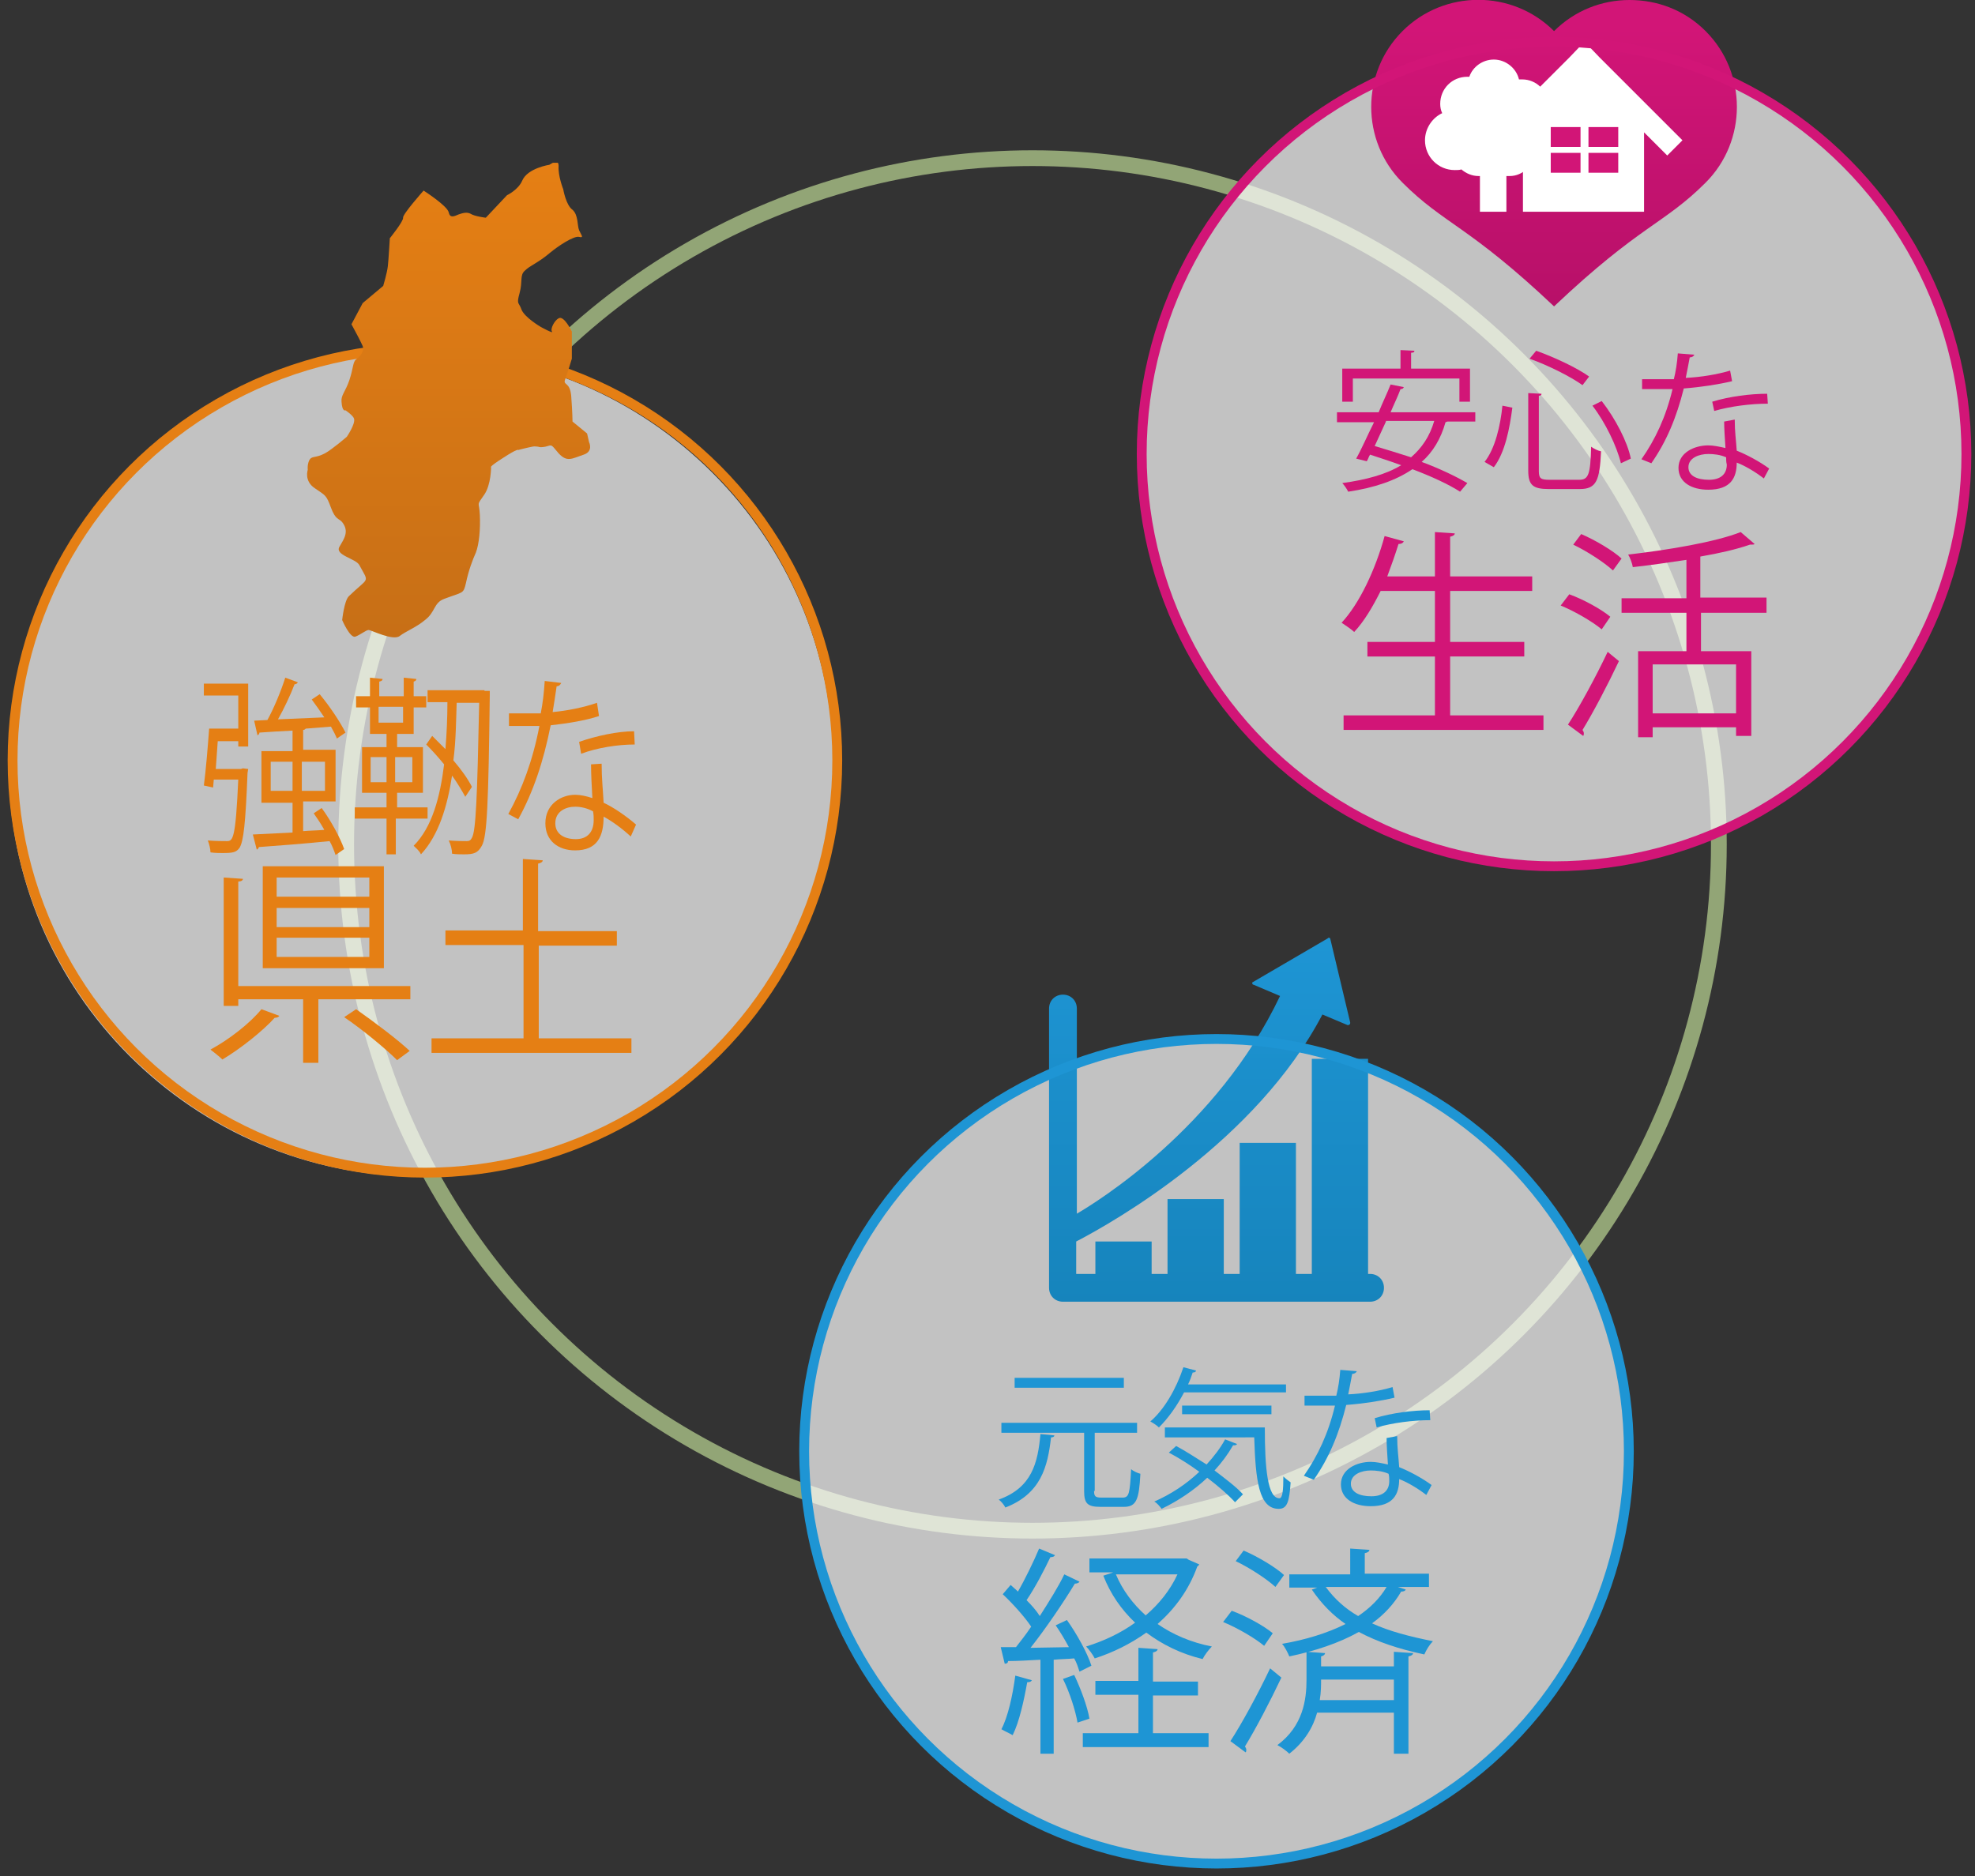
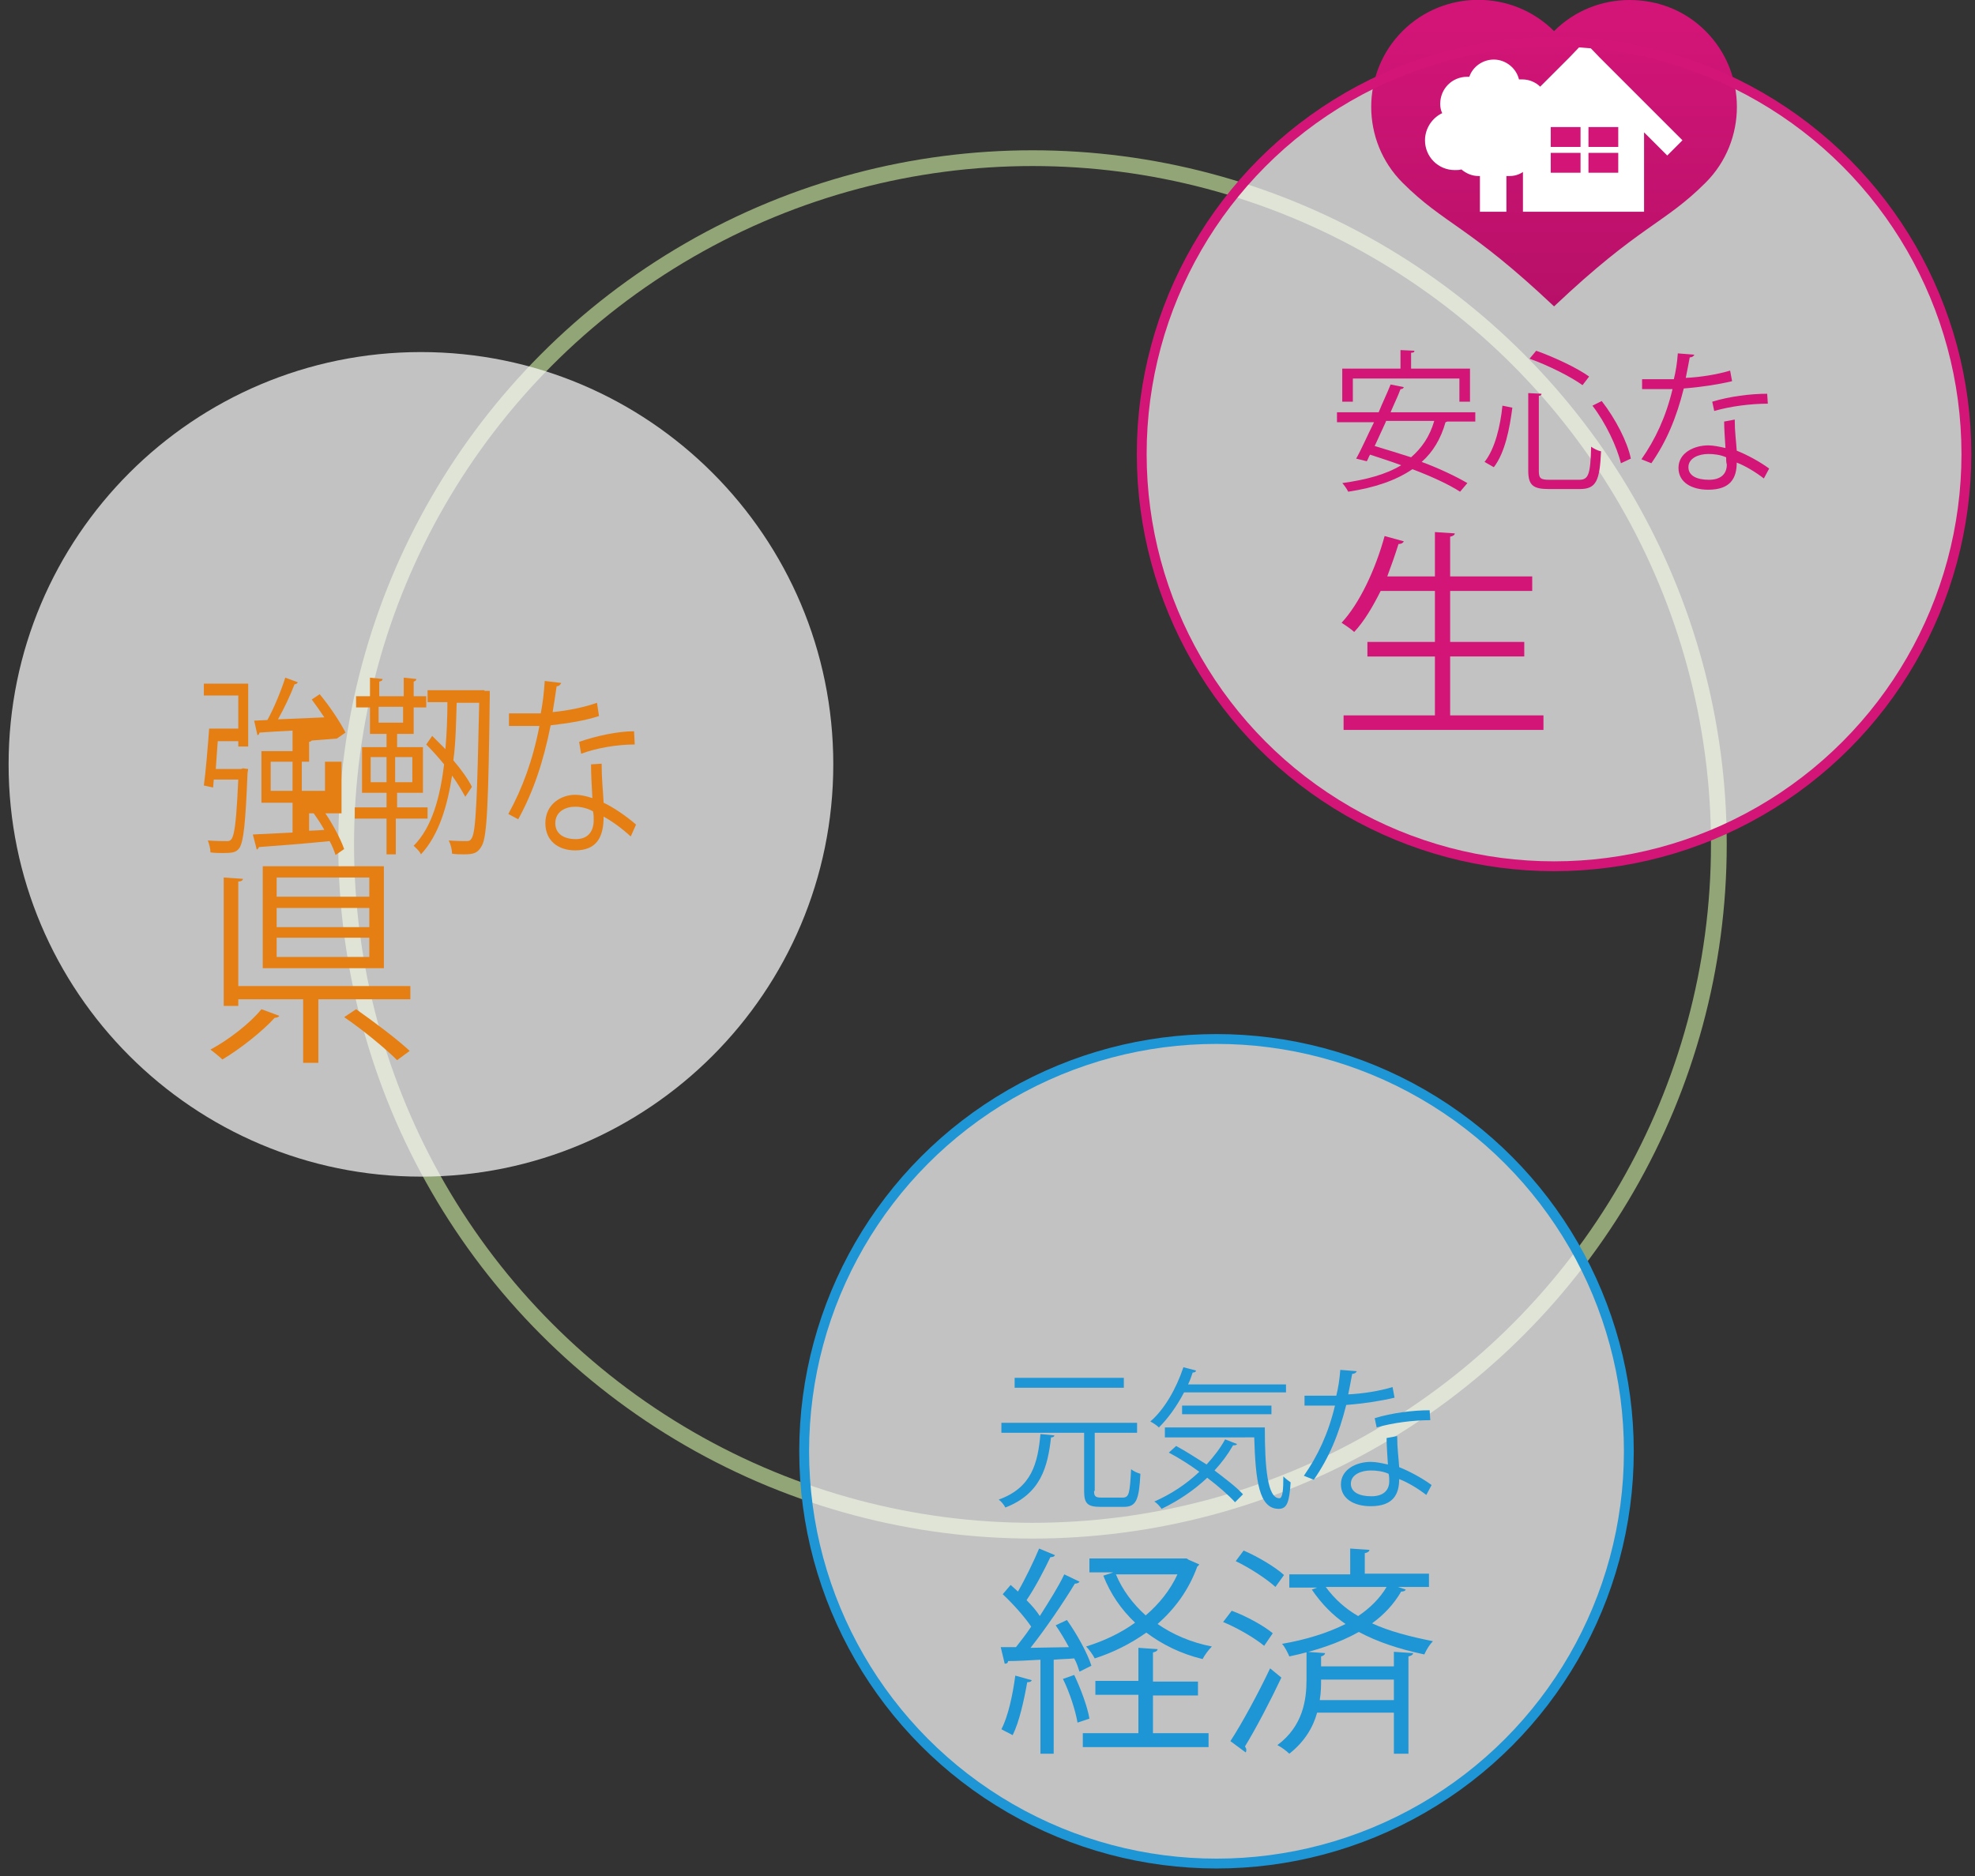
<svg xmlns="http://www.w3.org/2000/svg" xmlns:xlink="http://www.w3.org/1999/xlink" version="1.1" id="レイヤー_1" x="0px" y="0px" width="298.4px" height="283.5px" viewBox="0 0 298.4 283.5" style="enable-background:new 0 0 298.4 283.5;" xml:space="preserve">
  <rect x="0" y="0" width="298.4" height="283.5" fill="#333333" stroke="none" />
  <style type="text/css">
	.st0{opacity:0.7;}
	.st1{clip-path:url(#SVGID_2_);fill:none;stroke:#BBD593;stroke-width:2.381;}
	.st2{clip-path:url(#SVGID_4_);fill:#FFFFFF;}
	.st3{fill:#1E95D4;}
	.st4{clip-path:url(#SVGID_6_);fill:url(#SVGID_7_);}
	.st5{fill:none;stroke:#1E95D4;stroke-width:1.488;}
	.st6{clip-path:url(#SVGID_9_);fill:#FFFFFF;}
	.st7{fill:#D21577;}
	.st8{clip-path:url(#SVGID_11_);fill:url(#SVGID_12_);}
	.st9{fill:#FFFFFF;}
	.st10{fill:none;stroke:#D21577;stroke-width:1.488;}
	.st11{clip-path:url(#SVGID_14_);fill:#FFFFFF;}
	.st12{fill:#E57F14;}
	.st13{fill:none;stroke:#E57F14;stroke-width:1.488;}
	.st14{clip-path:url(#SVGID_16_);fill:url(#SVGID_17_);}
</style>
  <g>
    <g>
      <g class="st0">
        <g>
          <defs>
            <rect id="SVGID_1_" x="49.5" y="21.2" width="212.9" height="212.9" />
          </defs>
          <clipPath id="SVGID_2_">
            <use xlink:href="#SVGID_1_" style="overflow:visible;" />
          </clipPath>
          <circle class="st1" cx="156" cy="127.6" r="103.7" />
        </g>
      </g>
    </g>
    <g class="st0">
      <g>
        <defs>
          <rect id="SVGID_3_" x="120.2" y="156.3" width="127.2" height="127.2" />
        </defs>
        <clipPath id="SVGID_4_">
          <use xlink:href="#SVGID_3_" style="overflow:visible;" />
        </clipPath>
        <path class="st2" d="M183.8,282.2c34.4,0,62.3-27.9,62.3-62.3c0-34.4-27.9-62.3-62.3-62.3s-62.3,27.9-62.3,62.3     C121.5,254.3,149.4,282.2,183.8,282.2" />
      </g>
    </g>
    <g>
      <path class="st3" d="M159.3,216.9c0,0.2-0.2,0.3-0.5,0.3c-0.5,4.4-1.5,8.5-6.9,10.6c-0.2-0.4-0.6-0.9-1-1.2c5-1.8,5.9-5.5,6.3-9.9    L159.3,216.9z M165.3,225.3c0,0.8,0.2,1,1.1,1h3.2c1,0,1.1-0.6,1.3-4.3c0.3,0.3,1,0.6,1.4,0.7c-0.2,3.9-0.6,5-2.5,5h-3.5    c-2,0-2.5-0.5-2.5-2.4v-8.8h-12.5v-1.5h20.5v1.5h-6.3l-0.1,0V225.3z M169.8,208.2v1.5h-16.5v-1.5H169.8z" />
      <path class="st3" d="M194.3,210.4h-15.4c-1.1,2.1-2.4,3.9-3.8,5.3c-0.3-0.3-0.9-0.7-1.3-0.9c2.1-1.8,3.9-4.9,5-8.2l1.9,0.5    c0,0.2-0.2,0.3-0.5,0.3c-0.2,0.6-0.4,1.2-0.7,1.8h14.8V210.4z M177.7,218.5c1.5,0.8,3,1.8,4.6,2.8c1.1-1.2,2.1-2.5,2.8-3.8    l1.8,0.7c-0.1,0.2-0.3,0.2-0.6,0.2c-0.8,1.4-1.7,2.6-2.8,3.8c1.7,1.3,3.3,2.5,4.3,3.6l-1.2,1.2c-1-1.1-2.5-2.4-4.2-3.7    c-2,1.9-4.4,3.5-6.9,4.7c-0.2-0.3-0.7-0.9-1.1-1.1c2.5-1.1,4.8-2.6,6.8-4.5c-1.5-1.1-3.1-2.1-4.6-2.9L177.7,218.5z M176,215.7    h15.1c0,6.1,0.4,10.7,2.2,10.7c0.5,0,0.6-1.3,0.6-3.3c0.3,0.3,0.8,0.7,1.1,0.9c-0.2,2.9-0.5,4-1.8,4c-3,0-3.5-4.3-3.7-10.8H176    V215.7z M192.1,213.7h-13.5v-1.3h13.5V213.7z" />
      <path class="st3" d="M205,207.2c-0.1,0.2-0.3,0.4-0.7,0.4c-0.2,1-0.4,2.2-0.6,3.1c2.2-0.1,4.7-0.5,6.7-1.1l0.3,1.6    c-2.1,0.5-4.7,0.9-7.3,1.1c-1.1,4.4-2.6,8-4.9,11.3l-1.5-0.6c2.1-3,3.7-6.4,4.7-10.6h-4.6v-1.5h2.7c0.7,0,1.4,0,2.1,0    c0.3-1.2,0.5-2.5,0.6-3.9L205,207.2z M211.1,217c0,1.9,0.2,3.1,0.3,4.7c1.5,0.6,3.4,1.6,4.9,2.7l-0.8,1.5c-1.3-1-2.8-1.9-4.1-2.4    c0,2.3-0.9,4.1-4.3,4.1c-2.5,0-4.5-1.1-4.5-3.3c0-2.3,2.4-3.4,4.5-3.4c0.8,0,1.7,0.2,2.6,0.4c-0.1-1.5-0.2-3-0.2-4L211.1,217z     M209.8,222.7c-0.9-0.4-1.9-0.5-2.7-0.5c-1.4,0-3,0.6-3,2c0,1.3,1.3,1.9,3.1,1.9c1.7,0,2.7-0.8,2.7-2.3    C209.9,223.4,209.9,223.1,209.8,222.7z M216.1,214.6c-2.6,0-5.7,0.4-8.1,1.1l-0.3-1.4c2.6-0.8,5.8-1.2,8.3-1.2L216.1,214.6z" />
    </g>
    <g>
      <path class="st3" d="M161.2,244.8c1.5,2.1,3.1,5,3.7,6.9l-1.8,0.9c-0.2-0.6-0.4-1.3-0.8-2c-1,0.1-2.1,0.1-3.1,0.2V265h-2v-14.2    c-1.9,0.1-3.5,0.2-4.9,0.2c0,0.3-0.2,0.4-0.5,0.4l-0.6-2.5h2.3c0.7-0.9,1.5-1.9,2.3-3.1c-1-1.5-2.8-3.5-4.3-4.9l1.2-1.4    c0.3,0.3,0.7,0.6,1.1,1c1.1-1.9,2.4-4.6,3.2-6.5l2.4,1c-0.1,0.2-0.3,0.3-0.7,0.3c-0.9,1.9-2.3,4.6-3.6,6.5c0.8,0.8,1.5,1.6,2,2.4    c1.4-2.2,2.8-4.4,3.7-6.3l2.3,1.1c-0.1,0.2-0.4,0.3-0.7,0.3c-1.7,2.8-4.4,6.8-6.7,9.7l5.8-0.1c-0.6-1.1-1.3-2.3-2-3.3L161.2,244.8    z M155.9,253.9c-0.1,0.2-0.3,0.3-0.7,0.3c-0.5,2.8-1.2,6-2.2,8c-0.5-0.3-1.2-0.6-1.7-0.9c1-1.9,1.7-5.1,2.1-8.1L155.9,253.9z     M162.8,260.3c-0.3-1.8-1.2-4.6-2.2-6.6l1.7-0.6c1,2.1,2,4.8,2.3,6.6L162.8,260.3z M174.2,256.1v5.8h8.4v2.1h-19v-2.1h8.4v-5.8    h-6.5V254h6.5v-5l2.9,0.2c0,0.2-0.2,0.4-0.7,0.5v4.4h6.8v2.1H174.2z M179.6,235.7l1.6,0.7c-0.1,0.1-0.2,0.3-0.3,0.3    c-1.3,3.6-3.4,6.4-6,8.7c2.3,1.6,5.1,2.8,8.2,3.4c-0.5,0.5-1.1,1.3-1.4,1.9c-3.3-0.8-6.1-2.2-8.5-4c-2.4,1.7-5,3-7.8,3.9    c-0.3-0.6-0.9-1.4-1.3-1.8c2.6-0.8,5.2-2,7.4-3.6c-2.1-2-3.7-4.3-4.8-7.1l1.5-0.5h-3.6v-2.1h14.7L179.6,235.7z M168.6,237.9    c1,2.4,2.6,4.5,4.5,6.2c2-1.7,3.7-3.8,4.8-6.2H168.6z" />
      <path class="st3" d="M186.1,243.4c2.2,0.8,4.9,2.3,6.2,3.4l-1.3,1.9c-1.3-1.1-4-2.7-6.2-3.6L186.1,243.4z M185.9,263.1    c1.7-2.6,4.2-7.2,6-11l1.7,1.4c-1.7,3.6-3.9,7.8-5.5,10.4c0.1,0.2,0.2,0.3,0.2,0.5c0,0.1,0,0.3-0.1,0.4L185.9,263.1z M187.9,234.3    c2.1,0.9,4.8,2.5,6.1,3.7l-1.3,1.8c-1.3-1.2-3.9-2.9-6-3.9L187.9,234.3z M210.6,251.8v-2.2l2.9,0.2c0,0.2-0.2,0.4-0.7,0.5V265    h-2.2v-6.2H199c-0.6,2.2-1.9,4.4-4.2,6.2c-0.4-0.4-1.2-1-1.8-1.3c3.9-2.9,4.4-6.9,4.4-9.9v-4.2l2.8,0.2c0,0.2-0.2,0.4-0.6,0.5v1.5    H210.6z M211.2,239.8l1.2,0.4c-0.1,0.2-0.3,0.3-0.7,0.3c-1.1,1.9-2.6,3.5-4.4,4.8c2.6,1.2,5.7,2,9.2,2.7c-0.5,0.5-1,1.3-1.3,2    c-3.8-0.8-7.1-1.9-9.9-3.4c-3,1.7-6.7,2.9-10.5,3.7c-0.2-0.5-0.7-1.5-1.1-1.9c3.5-0.6,6.8-1.6,9.6-3c-1.9-1.3-3.6-3-5.1-5.2    l0.8-0.3h-4.2v-2h9.2V234l2.9,0.2c0,0.2-0.2,0.4-0.7,0.5v3.1h9.7v2H211.2z M199.6,253.8c0,0.8,0,1.9-0.2,3.1h11.2v-3.1H199.6z     M200.3,239.8c1.4,1.9,3,3.3,4.9,4.4c1.8-1.2,3.3-2.7,4.3-4.4H200.3z" />
    </g>
    <g>
      <defs>
        <path id="SVGID_5_" d="M200.6,141.8l-11.3,6.6c-0.1,0-0.1,0.1-0.1,0.2c0,0.1,0.1,0.2,0.2,0.2l4,1.7c-9.5,20-27.8,31.2-30.7,32.9     v-31c0-1.2-0.9-2.1-2.1-2.1c-1.2,0-2.1,0.9-2.1,2.1v42.2c0,1.2,0.9,2.1,2.1,2.1H207c1.2,0,2.1-0.9,2.1-2.1c0-1.2-0.9-2.1-2.1-2.1     h-0.3v-32.5h-8.5v32.5h-2.4v-19.8h-8.5v19.8h-2.4v-11.3h-8.5v11.3H174v-4.9h-8.5v4.9h-2.9v-4.9c5.8-3,27.2-15.2,37.2-34.3     l3.8,1.6c0,0,0.1,0,0.1,0c0,0,0,0,0,0c0.1,0,0.3-0.1,0.3-0.3c0-0.1,0-0.1,0-0.1l-3-12.6c0-0.1-0.1-0.2-0.2-0.2c0,0-0.1,0-0.1,0     C200.7,141.7,200.7,141.7,200.6,141.8" />
      </defs>
      <clipPath id="SVGID_6_">
        <use xlink:href="#SVGID_5_" style="overflow:visible;" />
      </clipPath>
      <linearGradient id="SVGID_7_" gradientUnits="userSpaceOnUse" x1="-168.83" y1="478.253" x2="-167.557" y2="478.253" gradientTransform="matrix(0 43.12 43.12 0 -20438.455 7421.94)">
        <stop offset="0" style="stop-color:#1E95D4" />
        <stop offset="1" style="stop-color:#1684BC" />
      </linearGradient>
-       <rect x="158.5" y="141.7" class="st4" width="50.7" height="55.1" />
    </g>
    <circle class="st5" cx="183.8" cy="219.3" r="62.3" />
    <g class="st0">
      <g>
        <defs>
          <rect id="SVGID_8_" x="171.2" y="5.6" width="127.2" height="127.2" />
        </defs>
        <clipPath id="SVGID_9_">
          <use xlink:href="#SVGID_8_" style="overflow:visible;" />
        </clipPath>
        <path class="st6" d="M234.8,131.5c34.4,0,62.3-27.9,62.3-62.3c0-34.4-27.9-62.3-62.3-62.3s-62.3,27.9-62.3,62.3     C172.5,103.6,200.4,131.5,234.8,131.5" />
      </g>
    </g>
    <g>
      <path class="st7" d="M222.9,63.7h-4.2c-0.1,0-0.2,0.1-0.3,0.1c-0.7,2.5-1.9,4.5-3.6,6c2.7,1,5.2,2.2,6.9,3.2l-1.1,1.3    c-1.7-1.1-4.3-2.3-7.2-3.4c-2.5,1.7-5.7,2.8-9.7,3.4c-0.2-0.4-0.6-1-0.9-1.3c3.6-0.5,6.6-1.3,8.9-2.7c-1.6-0.6-3.2-1.1-4.7-1.6    c-0.2,0.3-0.3,0.7-0.5,1l-1.6-0.4c0.8-1.4,1.7-3.5,2.7-5.5h-5.6v-1.5h6.3c0.6-1.5,1.3-2.9,1.8-4.2l2,0.4c-0.1,0.2-0.2,0.3-0.5,0.3    c-0.4,1.1-1,2.3-1.5,3.5h12.8V63.7z M204.4,57.2v3.5h-1.6v-5h8.8v-2.8l2.1,0.1c0,0.2-0.1,0.3-0.5,0.3v2.4h8.9v5h-1.6v-3.5H204.4z     M209.4,63.7c-0.6,1.3-1.2,2.6-1.7,3.7c1.7,0.5,3.6,1.1,5.5,1.7c1.6-1.4,2.8-3.1,3.5-5.5H209.4z" />
      <path class="st7" d="M224.3,69.8c1.6-2,2.4-5.5,2.7-8.5l1.5,0.3c-0.4,3.1-1.1,6.8-2.8,9L224.3,69.8z M230.9,59.4l2,0.1    c0,0.2-0.1,0.3-0.4,0.3v11.4c0,1.1,0.3,1.3,1.6,1.3h4.5c1.4,0,1.7-0.8,1.8-5c0.4,0.3,1,0.6,1.5,0.7c-0.2,4.4-0.7,5.7-3.2,5.7H234    c-2.4,0-3.1-0.6-3.1-2.8V59.4z M239.1,58.2c-1.8-1.3-5.2-3-8-4l1-1.2c2.8,1,6.2,2.6,8,3.9L239.1,58.2z M244.9,70    c-0.6-2.5-2.3-6.1-4.3-8.7l1.4-0.7c2.1,2.7,3.9,6.2,4.4,8.7L244.9,70z" />
      <path class="st7" d="M256,53.6c-0.1,0.2-0.3,0.4-0.7,0.4c-0.2,1-0.4,2.2-0.6,3.1c2.2-0.1,4.7-0.5,6.7-1.1l0.3,1.6    c-2.1,0.5-4.7,0.9-7.3,1.1c-1.1,4.4-2.6,8-4.9,11.3l-1.5-0.6c2.1-3,3.7-6.4,4.7-10.6h-4.6v-1.5h2.7c0.7,0,1.4,0,2.1,0    c0.3-1.2,0.5-2.5,0.6-3.9L256,53.6z M262.1,63.4c0,1.9,0.2,3.1,0.3,4.7c1.5,0.6,3.4,1.6,4.9,2.7l-0.8,1.5c-1.3-1-2.8-1.9-4.1-2.4    c0,2.3-0.9,4.1-4.3,4.1c-2.5,0-4.5-1.1-4.5-3.3c0-2.3,2.4-3.4,4.5-3.4c0.8,0,1.7,0.2,2.6,0.4c-0.1-1.5-0.2-3-0.2-4L262.1,63.4z     M260.8,69.1c-0.9-0.4-1.9-0.5-2.7-0.5c-1.4,0-3,0.6-3,2c0,1.3,1.3,1.9,3.1,1.9c1.7,0,2.7-0.8,2.7-2.3    C260.8,69.8,260.8,69.5,260.8,69.1z M267.1,61c-2.6,0-5.7,0.4-8.1,1.1l-0.3-1.4c2.6-0.8,5.8-1.2,8.3-1.2L267.1,61z" />
    </g>
    <g>
      <path class="st7" d="M219.2,108.1h14v2.2h-30.2v-2.2h13.8v-8.9h-10.2V97h10.2v-7.7h-8.2c-1.2,2.4-2.5,4.6-4,6.2    c-0.4-0.4-1.3-1-1.9-1.4c2.7-2.9,5.1-8,6.5-13.1l2.9,0.8c-0.1,0.2-0.3,0.4-0.8,0.4c-0.5,1.6-1.1,3.3-1.7,4.9h7.2v-6.7l3,0.2    c0,0.2-0.2,0.4-0.7,0.5v6h12.4v2.2h-12.4V97h11.2v2.2h-11.2V108.1z" />
-       <path class="st7" d="M237.1,89.8c2.2,0.8,4.9,2.3,6.2,3.4l-1.3,1.9c-1.3-1.1-4-2.7-6.2-3.6L237.1,89.8z M236.9,109.5    c1.7-2.6,4.2-7.2,6-11l1.7,1.4c-1.7,3.6-3.9,7.8-5.5,10.4c0.1,0.2,0.2,0.3,0.2,0.5c0,0.1,0,0.3-0.1,0.4L236.9,109.5z M238.9,80.7    c2.1,0.9,4.8,2.5,6.1,3.7l-1.3,1.8c-1.3-1.2-3.9-2.9-6-3.9L238.9,80.7z M267,92.6h-10v5.8h7.6v12.8h-2.3v-1.3h-12.6v1.5h-2.2v-13    h7.3v-5.8h-9.8v-2.2h9.8v-5.8c-2.7,0.4-5.4,0.8-8.1,1.1c-0.1-0.6-0.4-1.4-0.7-1.9c6.1-0.7,13.2-1.9,17-3.4l2.1,1.8    c-0.1,0.1-0.2,0.1-0.7,0.1c-2,0.7-4.6,1.3-7.5,1.8v6.2h10V92.6z M262.3,107.8v-7.4h-12.6v7.4H262.3z" />
    </g>
    <g>
      <defs>
        <path id="SVGID_10_" d="M234.8,4.7c-6.3-6.3-16.6-6.3-22.9,0c-6.3,6.3-6.3,16.6,0,22.9c6.3,6.3,10,6.5,22.9,18.7     c13-12.3,16.6-12.4,22.9-18.7c6.3-6.3,6.3-16.6,0-22.9c-3.2-3.2-7.3-4.7-11.5-4.7S237.9,1.6,234.8,4.7" />
      </defs>
      <clipPath id="SVGID_11_">
        <use xlink:href="#SVGID_10_" style="overflow:visible;" />
      </clipPath>
      <linearGradient id="SVGID_12_" gradientUnits="userSpaceOnUse" x1="-170.469" y1="479.87" x2="-169.195" y2="479.87" gradientTransform="matrix(0 32.48 32.48 0 -15351.4 5540.917)">
        <stop offset="0" style="stop-color:#D21577" />
        <stop offset="1" style="stop-color:#B81069" />
      </linearGradient>
      <rect x="205.5" y="-1.6" class="st8" width="58.5" height="48" />
    </g>
    <polygon class="st9" points="254.2,21.2 241.7,8.7 239.4,6.3 237.1,8.7 224.6,21.2 226.9,23.5 230.1,20.3 230.1,32 248.4,32    248.4,20 251.9,23.5  " />
    <path class="st9" d="M233.6,17.5c0.2-0.5,0.3-1,0.3-1.6c0-2.2-1.8-3.9-3.9-3.9c-0.2,0-0.3,0-0.5,0c-0.4-1.7-2-3-3.8-3   c-1.7,0-3.2,1.1-3.7,2.6c-0.1,0-0.2,0-0.3,0c-2.3,0-4.1,1.8-4.1,4.1c0,0.5,0.1,1,0.3,1.4c-1.5,0.7-2.6,2.3-2.6,4.1   c0,2.5,2,4.5,4.5,4.5c0.4,0,0.7,0,1-0.1c0.7,0.6,1.6,1,2.6,1c0.1,0,0.1,0,0.2,0V32h4v-5.4c0.2,0,0.3,0,0.5,0c1,0,1.9-0.4,2.6-1.1   c0.2,0,0.5,0.1,0.8,0.1c2.4,0,4.3-1.9,4.3-4.3C235.8,19.7,234.9,18.3,233.6,17.5" />
    <rect x="234.3" y="19.2" class="st7" width="4.5" height="3" />
    <rect x="234.3" y="23.1" class="st7" width="4.5" height="3" />
    <rect x="240" y="19.2" class="st7" width="4.5" height="3" />
    <rect x="240" y="23.1" class="st7" width="4.5" height="3" />
    <circle class="st10" cx="234.8" cy="68.6" r="62.3" />
    <g class="st0">
      <g>
        <defs>
          <rect id="SVGID_13_" y="51.9" width="127.2" height="127.2" />
        </defs>
        <clipPath id="SVGID_14_">
          <use xlink:href="#SVGID_13_" style="overflow:visible;" />
        </clipPath>
        <path class="st11" d="M63.6,177.8c34.4,0,62.3-27.9,62.3-62.3c0-34.4-27.9-62.3-62.3-62.3S1.3,81.1,1.3,115.5     C1.3,149.9,29.2,177.8,63.6,177.8" />
      </g>
    </g>
    <g>
-       <path class="st12" d="M36.4,116.2l0.3-0.1l0.8,0.1l-0.1,0.6c-0.3,7.6-0.6,10.3-1.2,11.3c-0.5,0.7-1,0.8-2.6,0.8    c-0.5,0-1.1,0-1.8-0.1c0-0.5-0.2-1.3-0.4-1.8c1.2,0.1,2.4,0.1,2.9,0.1c0.9,0,1.3-0.4,1.7-9.3h-3.7l-0.1,1.2l-1.4-0.3    c0.3-2.2,0.6-5.9,0.8-8.6H36v-5h-5.2v-1.8h6.7v9.5H36V112h-3.1l-0.3,4.2H36.4z M45.7,125.6c1.1-0.1,2.2-0.1,3.3-0.2    c-0.5-0.9-1.1-1.8-1.6-2.5l1.2-0.8c1.4,1.9,2.8,4.5,3.4,6.2l-1.3,0.9c-0.2-0.6-0.5-1.4-0.9-2.1c-3.9,0.4-8,0.7-10.7,0.9    c0,0.2-0.2,0.3-0.3,0.4l-0.6-2.3l6-0.3v-4.5h-4.7v-7.8h4.7v-3.1c-1.9,0.1-3.7,0.2-5,0.3c0,0.2-0.2,0.4-0.3,0.4l-0.5-2.2l2-0.1    c1-1.8,2.1-4.5,2.7-6.4l1.9,0.7c-0.1,0.2-0.3,0.3-0.5,0.3c-0.6,1.6-1.6,3.7-2.5,5.3c2.1-0.1,4.6-0.2,7-0.3    c-0.6-0.9-1.3-1.9-1.9-2.7l1.2-0.8c1.5,1.8,3.1,4.2,3.9,5.8l-1.3,0.9c-0.2-0.5-0.5-1.1-0.9-1.8l-3.8,0.3c-0.1,0.1-0.2,0.2-0.4,0.2    v3h4.9v7.8h-4.9V125.6z M40.9,119.5h3.3v-4.4h-3.3V119.5z M49.1,115.1h-3.5v4.4h3.5V115.1z" />
+       <path class="st12" d="M36.4,116.2l0.3-0.1l0.8,0.1l-0.1,0.6c-0.3,7.6-0.6,10.3-1.2,11.3c-0.5,0.7-1,0.8-2.6,0.8    c-0.5,0-1.1,0-1.8-0.1c0-0.5-0.2-1.3-0.4-1.8c1.2,0.1,2.4,0.1,2.9,0.1c0.9,0,1.3-0.4,1.7-9.3h-3.7l-0.1,1.2l-1.4-0.3    c0.3-2.2,0.6-5.9,0.8-8.6H36v-5h-5.2v-1.8h6.7v9.5H36V112h-3.1l-0.3,4.2H36.4z M45.7,125.6c1.1-0.1,2.2-0.1,3.3-0.2    c-0.5-0.9-1.1-1.8-1.6-2.5l1.2-0.8c1.4,1.9,2.8,4.5,3.4,6.2l-1.3,0.9c-0.2-0.6-0.5-1.4-0.9-2.1c-3.9,0.4-8,0.7-10.7,0.9    c0,0.2-0.2,0.3-0.3,0.4l-0.6-2.3l6-0.3v-4.5h-4.7v-7.8h4.7v-3.1c-1.9,0.1-3.7,0.2-5,0.3c0,0.2-0.2,0.4-0.3,0.4l-0.5-2.2l2-0.1    c1-1.8,2.1-4.5,2.7-6.4l1.9,0.7c-0.1,0.2-0.3,0.3-0.5,0.3c-0.6,1.6-1.6,3.7-2.5,5.3c2.1-0.1,4.6-0.2,7-0.3    c-0.6-0.9-1.3-1.9-1.9-2.7l1.2-0.8c1.5,1.8,3.1,4.2,3.9,5.8l-1.3,0.9l-3.8,0.3c-0.1,0.1-0.2,0.2-0.4,0.2    v3h4.9v7.8h-4.9V125.6z M40.9,119.5h3.3v-4.4h-3.3V119.5z M49.1,115.1h-3.5v4.4h3.5V115.1z" />
      <path class="st12" d="M64.4,123.7h-4.6v5.4h-1.4v-5.4h-4.8V122h4.8v-2.2h-3.7v-6.9h3.7v-2h-2.5v-4h-2.1v-1.7h2.1v-2.8l1.9,0.2    c0,0.2-0.1,0.3-0.5,0.4v2.2h3.7v-2.8l1.9,0.2c0,0.2-0.1,0.3-0.4,0.4v2.2h1.9v1.7h-1.9v4h-2.5v2h3.9v6.9h-3.9v2.2h4.6V123.7z     M56,114.4v3.8h2.4v-3.8H56z M57.2,106.8v2.4h3.7v-2.4H57.2z M62.3,118.2v-3.8h-2.6v3.8H62.3z M73.2,104.4l0.8,0    c0,0.2,0,0.5,0,0.7c-0.2,16.2-0.4,21.3-1.2,22.7c-0.6,1.1-1.2,1.3-2.7,1.3c-0.5,0-1.2,0-1.8-0.1c0-0.6-0.2-1.4-0.5-2    c1.2,0.1,2.2,0.1,2.7,0.1c0.4,0,0.6-0.1,0.8-0.5c0.6-1,0.8-6,1.1-20.4H69c-0.1,2.6-0.1,5.7-0.5,8.7c1.2,1.4,2.2,2.8,2.8,4l-1,1.5    c-0.5-0.9-1.2-2.1-2-3.2c-0.7,4.6-2,9-4.7,11.9c-0.2-0.5-0.8-1-1.1-1.3c2.8-2.8,4-7.4,4.6-12.3c-0.9-1.1-1.8-2.1-2.7-3l0.9-1.3    c0.6,0.6,1.3,1.3,2,2c0.2-2.4,0.3-4.9,0.3-7.1h-3v-1.8H73.2z" />
      <path class="st12" d="M84.8,103.2c-0.1,0.2-0.3,0.5-0.7,0.5c-0.2,1.3-0.4,2.8-0.6,3.9c2.2-0.2,4.7-0.7,6.7-1.4l0.3,2    c-2.1,0.7-4.7,1.1-7.3,1.4c-1.1,5.5-2.6,10-4.9,14.2l-1.5-0.8c2.1-3.8,3.7-8.1,4.7-13.3h-4.6v-1.9h2.7c0.7,0,1.4,0,2.1,0    c0.3-1.5,0.5-3.2,0.6-4.9L84.8,103.2z M90.9,115.4c0,2.3,0.2,3.9,0.3,5.9c1.5,0.7,3.4,2,4.9,3.3l-0.8,1.8c-1.3-1.2-2.8-2.3-4.1-3    c0,2.9-0.9,5.1-4.3,5.1c-2.5,0-4.5-1.4-4.5-4.1c0-2.9,2.4-4.3,4.5-4.3c0.8,0,1.7,0.2,2.6,0.5c-0.1-1.8-0.2-3.7-0.2-5.1L90.9,115.4    z M89.6,122.6c-0.9-0.5-1.9-0.7-2.7-0.7c-1.4,0-3,0.7-3,2.5c0,1.6,1.3,2.4,3.1,2.4c1.7,0,2.7-1,2.7-2.9    C89.7,123.5,89.7,123.1,89.6,122.6z M95.9,112.5c-2.6,0-5.7,0.5-8.1,1.4l-0.3-1.8c2.6-0.9,5.8-1.6,8.3-1.6L95.9,112.5z" />
    </g>
    <g>
      <path class="st12" d="M42.2,153.5c-0.1,0.2-0.4,0.3-0.7,0.3c-1.8,2-5.2,4.7-7.9,6.3c-0.5-0.5-1.3-1.1-1.8-1.5c2.8-1.5,6-4,7.7-6.1    L42.2,153.5z M36,149h26v2H48.1v9.6h-2.3V151H36v1h-2.2v-19.4l2.9,0.2c0,0.2-0.2,0.4-0.7,0.4V149z M58,130.9v15.4H39.7v-15.4H58z     M55.8,135.5v-2.9h-14v2.9H55.8z M55.8,140.1v-2.9h-14v2.9H55.8z M55.8,144.6v-2.9h-14v2.9H55.8z M60,160.2    c-1.7-1.7-5.2-4.6-8-6.5l1.8-1.2c2.7,1.9,6.3,4.6,8.1,6.3L60,160.2z" />
-       <path class="st12" d="M81.4,156.9h14v2.2H65.2v-2.2h13.9v-14.1H67.3v-2.2h11.7v-10.8l3,0.2c0,0.2-0.2,0.4-0.7,0.5v10.2h11.9v2.2    H81.4V156.9z" />
    </g>
-     <circle class="st13" cx="64.2" cy="114.9" r="62.3" />
    <g>
      <defs>
-         <path id="SVGID_15_" d="M83,24.9c0,0-3.3,0.5-4.1,2.4c-0.6,1.4-2.3,2.2-2.3,2.2l-3.2,3.4c0,0-1.7-0.2-2.3-0.6     c-0.6-0.3-1.2-0.1-1.8,0.1c-0.7,0.3-1.3,0.6-1.5-0.3c-0.2-1-3.8-3.3-3.8-3.3s-3.2,3.6-3.1,4.1c0.1,0.5-2,3.1-2,3.1     s-0.2,3.4-0.3,4.2c-0.1,1-0.7,3-0.7,3l-3.1,2.6l-1.7,3.2l0.7,1.3c0,0,0.7,1.3,1,2c0.3,0.8-0.5,1.7-1,2c-0.5,0.4-0.4,1.3-1,3.1     c-0.6,1.8-1.3,2.3-1.2,3.3c0.1,1.6,0.6,1.3,0.6,1.3s1.2,0.8,1.3,1.3c0.2,0.8-1.1,2.7-1.1,2.7s-2.2,1.9-3.3,2.5     c-1.5,0.8-2,0.3-2.4,1.1c-0.3,0.7-0.2,1.4-0.2,1.4s-0.6,1.7,1.1,2.8c1.6,1.1,1.7,1,2.4,2.9c0.7,1.9,1.2,1.6,1.7,2.2     c1.1,1.4,0.3,2.5-0.4,3.7c-0.8,1.3,2.5,1.8,3,2.8c1.5,2.8,1.5,1.7-1.6,4.7c-0.7,0.7-1,3.6-1,3.6s1.2,2.8,2,2.5c0.8-0.3,1.6-1,2-1     c0.4,0,3.7,1.7,4.7,0.9c0.9-0.7,2.5-1.3,3.8-2.4c1.6-1.2,1.3-2.6,2.9-3.2c2.9-1.1,2.9-0.7,3.3-2.4c0.4-1.9,1-3.5,1.5-4.6     c0.5-1.3,0.7-3.6,0.6-5.7c-0.1-2.2-0.6-1.2,0.7-3.1c1-1.5,1-4.1,1-4.1s-0.4,0,1.8-1.4c2.3-1.5,2.3-1.2,2.3-1.2s1.1-0.3,2.1-0.5     c0.4-0.1,0.7,0,0.9,0c0.3,0.1,0.5,0.1,1.1,0c1.1-0.3,0.8-0.4,2,1c1.3,1.4,2,0.8,3.8,0.2c1.5-0.5,0.8-1.9,0.8-1.9l-0.3-1.3     l-2.2-1.8c0,0,0-1.3-0.2-3.9c-0.2-2.2-1.3-1.5-0.9-2.5c0.4-1.1,1-3.1,1-3.1v-4.1c0,0-1.2-2.5-2-2c-0.6,0.3-1.3,1.6-1,2     c0.3,0.4-1.7-0.7-1.7-0.7s-2.4-1.4-2.9-2.6c-0.4-1.2-0.8-0.7-0.3-2.5c0.5-1.8,0-2.7,0.8-3.4c0.8-0.8,1.9-1.1,3.8-2.7     c1.2-1,3.6-2.6,4.4-2.4c0.8,0.2,0.3-0.3,0-1c-0.3-0.7-0.1-2.3-1-3.1c-1-0.7-1.4-3.1-1.4-3.1s-0.8-2-0.7-3.5     c0-0.5-0.2-0.7-0.5-0.7C83.5,24.6,83,24.9,83,24.9" />
-       </defs>
+         </defs>
      <clipPath id="SVGID_16_">
        <use xlink:href="#SVGID_15_" style="overflow:visible;" />
      </clipPath>
      <linearGradient id="SVGID_17_" gradientUnits="userSpaceOnUse" x1="-168.778" y1="477.308" x2="-167.504" y2="477.308" gradientTransform="matrix(0 55.72 55.72 0 -26527.738 9429.598)">
        <stop offset="0" style="stop-color:#E57F14" />
        <stop offset="1" style="stop-color:#C76F16" />
      </linearGradient>
      <rect x="46" y="24.6" class="st14" width="43.7" height="72.3" />
    </g>
  </g>
</svg>